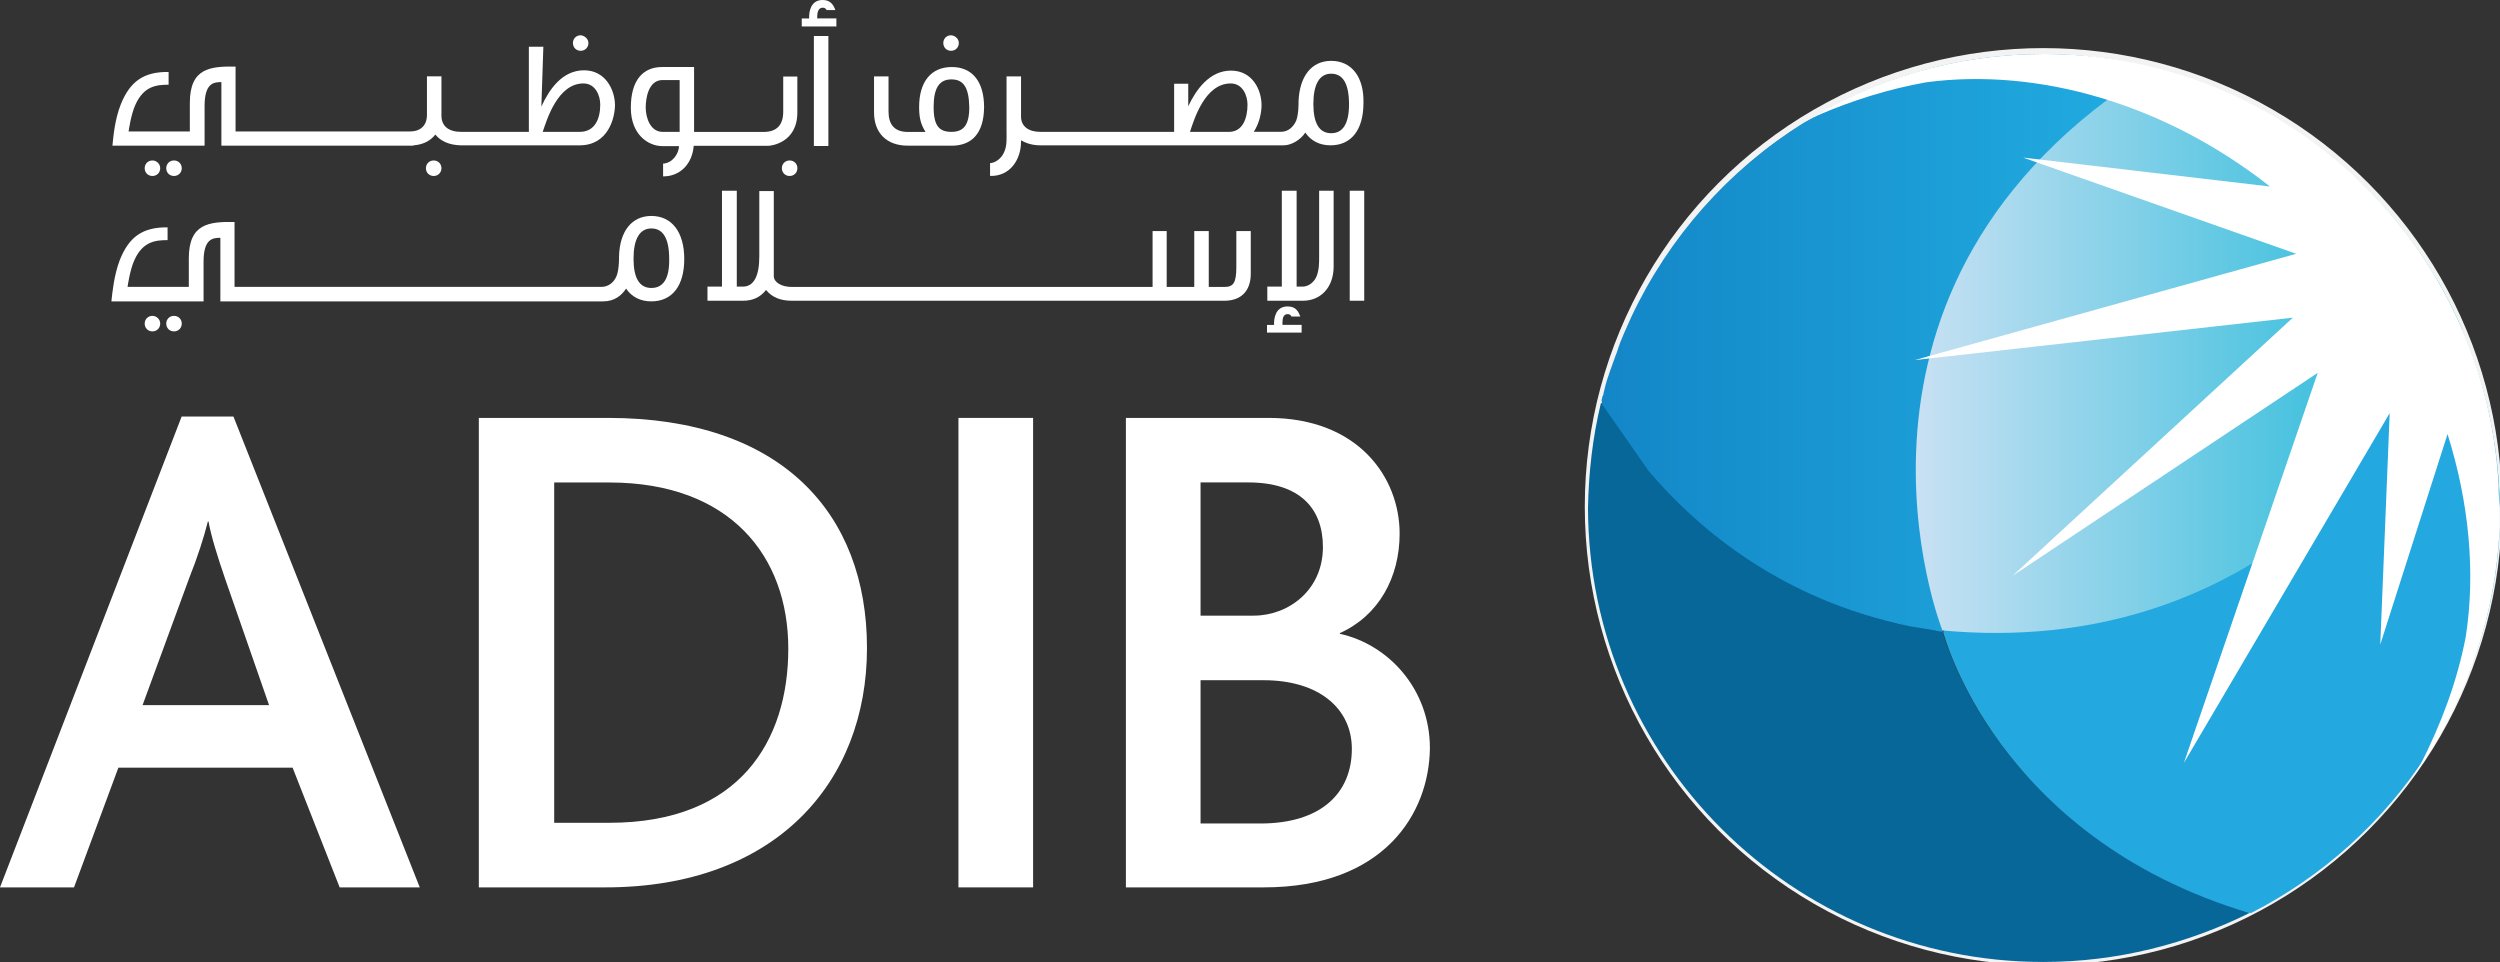
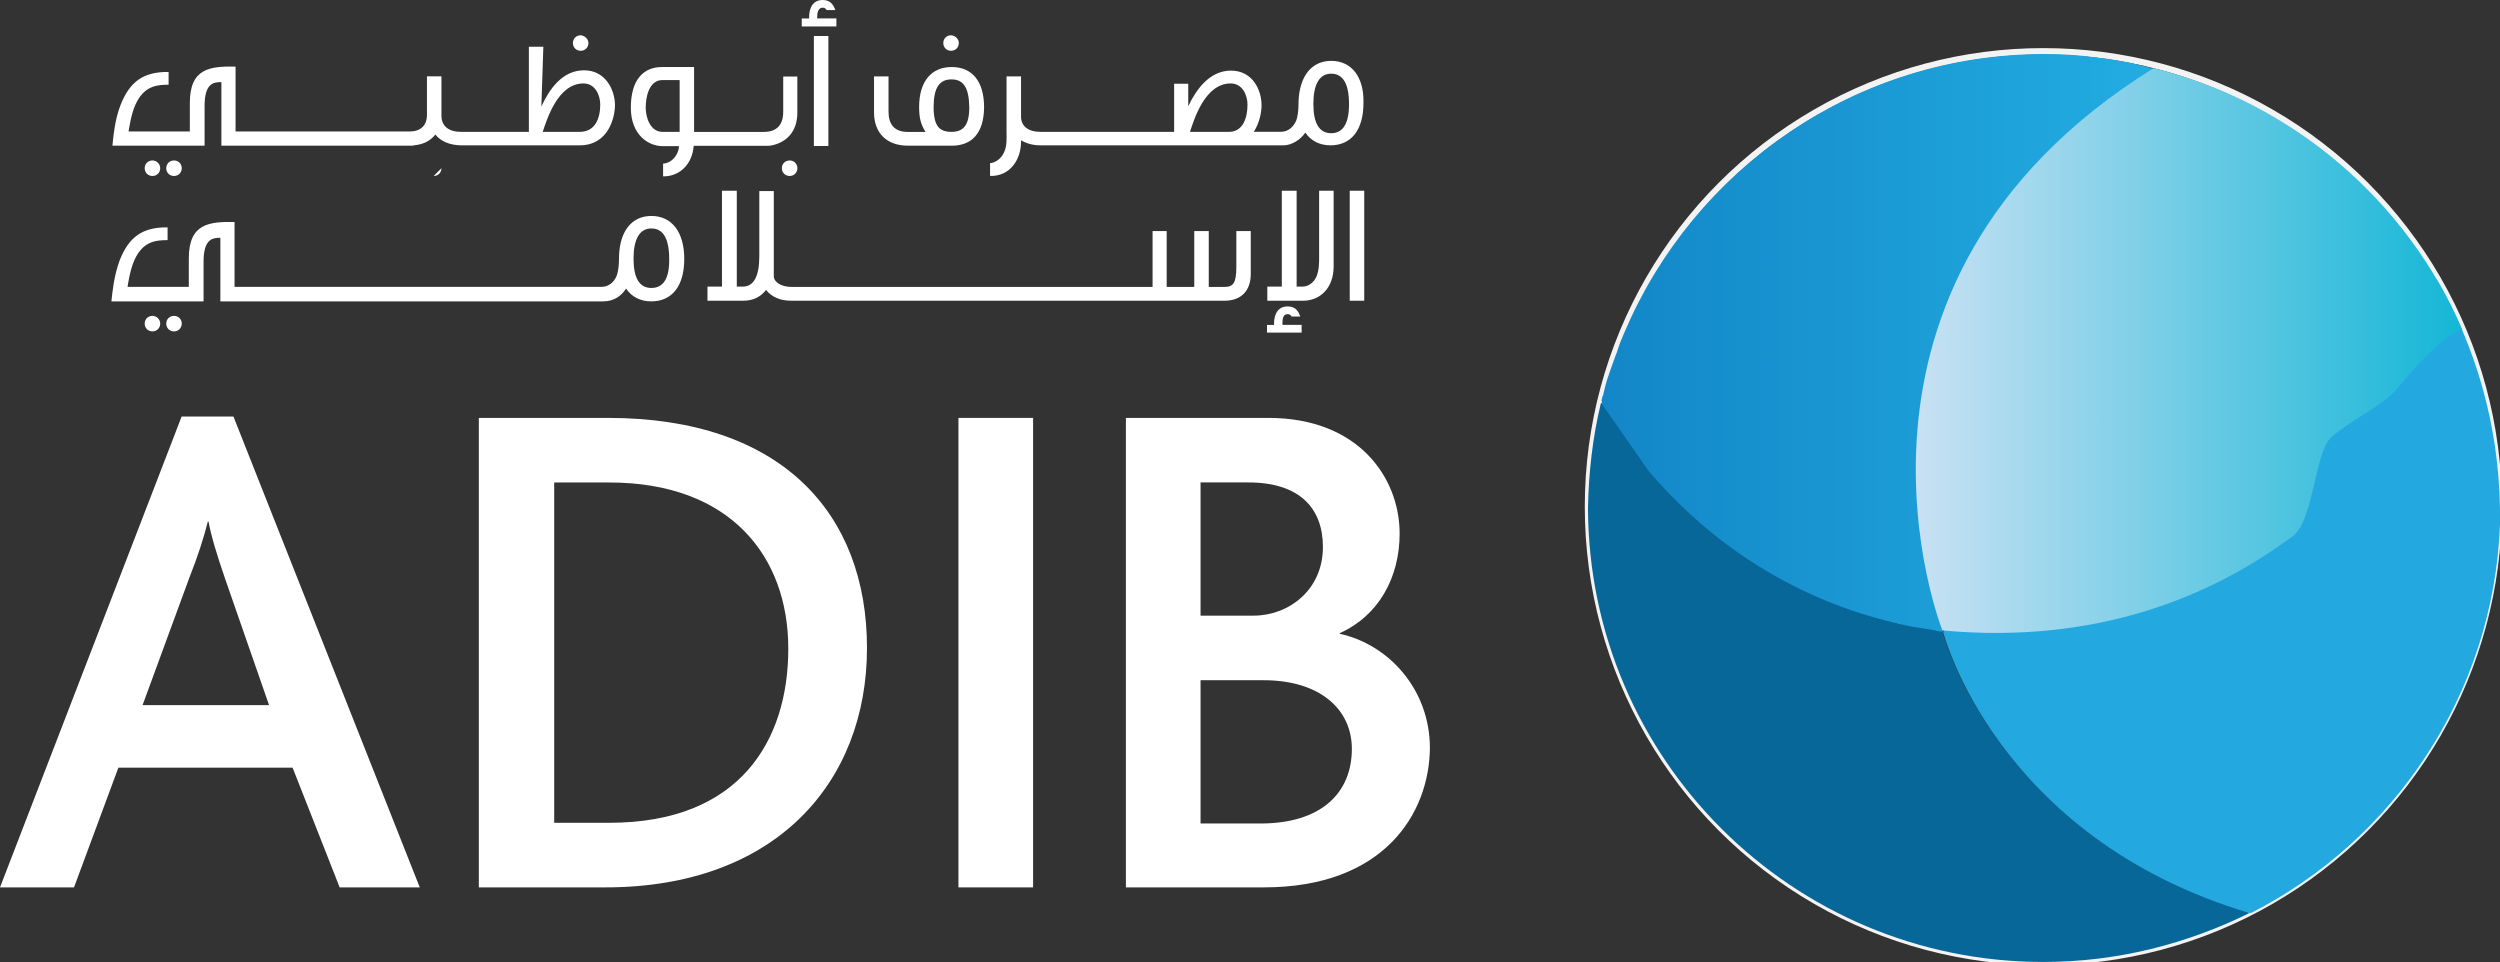
<svg xmlns="http://www.w3.org/2000/svg" id="Layer_1" data-name="Layer 1" viewBox="0 0 389.8 150">
  <rect x="0" y="0" width="389.8" height="150" fill="#333333" stroke="none" />
  <defs>
    <style>
      .cls-1 {
        fill: #076799;
      }

      .cls-1, .cls-2, .cls-3, .cls-4, .cls-5 {
        stroke-width: 0px;
      }

      .cls-2 {
        fill: url(#linear-gradient);
      }

      .cls-6 {
        fill: none;
        stroke: #f3f3f3;
        stroke-miterlimit: 10;
      }

      .cls-3 {
        fill: #23a8e0;
      }

      .cls-4 {
        fill: url(#linear-gradient-2);
      }

      .cls-5 {
        fill: #fff;
      }
    </style>
    <linearGradient id="linear-gradient" x1="249.7" y1="-1559.47" x2="335.91" y2="-1559.47" gradientTransform="translate(0 -1506) scale(1 -1)" gradientUnits="userSpaceOnUse">
      <stop offset="0" stop-color="#1386c7" />
      <stop offset="1" stop-color="#22ade1" />
    </linearGradient>
    <linearGradient id="linear-gradient-2" x1="298.71" y1="-1560.66" x2="383.93" y2="-1560.66" gradientTransform="translate(0 -1506) scale(1 -1)" gradientUnits="userSpaceOnUse">
      <stop offset="0" stop-color="#c9e1f3" />
      <stop offset="1" stop-color="#14b6d7" />
    </linearGradient>
  </defs>
  <g>
    <path class="cls-5" d="M35.13,90.33c-1.26-3.67-2.2-6.71-2.62-9.02h-.1c-.63,2.52-1.57,5.45-2.94,8.91l-7.24,19.72h19.72l-6.82-19.61M52.96,138.36l-7.34-18.67h-27.16l-6.92,18.67H0l28.32-73.41h8.08l29.05,73.41h-12.48Z" />
    <path class="cls-5" d="M95.01,75.23h-8.6v53.06h8.6c20.34,0,27.9-12.79,27.9-27.16s-9.02-25.9-27.9-25.9M94.38,138.36h-19.72v-73.2h20.14c27.06,0,40.38,14.89,40.38,35.87s-14.26,37.33-40.79,37.33" />
    <rect class="cls-5" x="149.44" y="65.16" width="11.64" height="73.2" />
    <path class="cls-5" d="M197.05,106.06h-9.86v22.34h9.33c9.44,0,14.26-4.72,14.26-11.64,0-6.29-5.14-10.7-13.74-10.7M187.19,75.23v20.76h8.28c5.45,0,10.8-3.99,10.8-10.7,0-6.08-3.67-10.07-11.64-10.07h-7.45ZM197.05,138.36h-21.5v-73.2h22.23c14.05,0,20.45,9.33,20.45,18.04,0,6.82-3.25,12.79-9.33,15.52v.1c7.66,1.68,14.05,8.7,14.05,17.83-.1,10.17-7.13,21.71-25.9,21.71" />
    <g>
      <path class="cls-5" d="M101.56,44.9c-1.84,0-2.78-1.52-2.78-4.56s.94-4.72,2.78-4.72,2.78,1.57,2.78,4.77c.05,2.99-.89,4.51-2.78,4.51M101.56,33.67c-3.04,0-4.93,2.36-5.04,6.29,0,0,.05,1.94-.37,3.04-.42,1.05-1.31,1.73-2.36,1.73h-57.22v-10.12c-3.93-.05-7.13.21-7.13,5.66v4.46h-9.55s.37-2.73,1.1-4.25c1.31-2.83,3.25-3.04,5.14-3.04v-1.99c-3.93-.05-6.03,1.52-7.45,5.09-.89,2.36-1.15,4.93-1.31,6.45h14.37v-6.19c0-3.57,1.42-3.72,2.62-3.72v9.91h59.69c1.78,0,2.88-.94,3.57-1.99.89,1.31,2.26,1.99,3.93,1.99,3.25,0,5.14-2.41,5.14-6.61s-1.94-6.71-5.14-6.71" />
      <path class="cls-5" d="M90.39,20.56h-5.77c.63-1.84,2.31-7.55,6.35-7.55,1.84,0,2.62,1.84,2.62,3.3,0,2.15-.79,4.25-3.2,4.25M91.07,10.96c-3.41,0-5.45,2.99-6.66,5.66v-.05l.31-9.28h-2.26v13.27h-10.59c-1.89,0-3.04-.89-3.04-2.52v-6.14h-2.26v6.03c0,1.63-1,2.57-2.67,2.57h-27.17v-10.12c-3.93-.05-7.13.21-7.13,5.66v4.46h-9.55s.37-2.73,1.1-4.25c1.31-2.83,3.25-3.04,5.14-3.04v-1.99c-3.93-.05-6.03,1.52-7.45,5.04-.94,2.36-1.15,4.93-1.31,6.45h14.37v-6.19c0-3.57,1.42-3.72,2.62-3.72v9.91h29.95v-.05c1.47-.1,2.62-.68,3.41-1.68.84,1.05,2.2,1.63,3.93,1.68h18.57c4.41,0,5.51-4.2,5.51-6.35-.05-2.31-1.47-5.35-4.83-5.35" />
      <path class="cls-5" d="M203.16,46.89h-5.56v-2.2h2.26v-14.95h2.31v14.95h.94c.94,0,1.84-.73,2.2-1.68.37-1,.37-1.99.37-3.09v-10.18h2.26v11.8c0,3.36-2.1,5.35-4.77,5.35" />
      <rect class="cls-5" x="210.45" y="29.74" width="2.26" height="17.15" />
      <path class="cls-5" d="M192.77,36.03v5.56c0,2.57-.47,3.15-1.89,3.15h-2.41v-8.71h-2.26v8.71h-4.3v-8.71h-2.2v8.71h-56.28c-1.57,0-2.78-.73-2.78-1.68v-13.27h-2.26v10.18c0,3.15-.89,4.72-2.57,4.72h-.94v-14.95h-2.31v14.95h-2.26v2.2h5.56c1.47,0,2.67-.52,3.57-1.68.94,1.15,2.26,1.68,3.99,1.68h67.5c2.52,0,4.09-1.47,4.09-4.2v-6.66h-2.26" />
      <path class="cls-5" d="M105.97,20.56h-2.67c-1.89,0-2.62-2.2-2.62-3.78s.47-4.3,2.62-4.3h2.67v8.08M122.12,11.91v5.51c0,1.99-.94,3.15-3.04,3.15h-10.86v-10.12h-4.98c-2.99,0-4.88,2.05-4.88,6.35s2.83,5.98,4.88,5.98h2.62c0,1.21-1.05,2.67-2.47,2.73v1.99h.05c2.47,0,4.46-1.78,4.72-4.72v-.05h11.7c.21,0,4.46-.37,4.46-5.19v-5.61h-2.2Z" />
      <path class="cls-5" d="M126.9,5.61h2.26v17.15h-2.26V5.61ZM125.01,4.14v-1.26h1.15v-.26c0-.63.16-2.62,2.1-2.62,1.1,0,1.63.58,1.99,1.57h-1.36c-.16-.26-.31-.37-.63-.37-.68,0-.84.79-.84,1.36v.31h2.99v1.26h-5.4Z" />
      <path class="cls-5" d="M148.35,12.38c-1.84,0-2.78,1.26-2.78,4.3s.94,3.88,2.78,3.88,2.78-1,2.78-3.83c-.05-3.15-.94-4.35-2.78-4.35M148.35,22.71h-6.82c-3.3,0-5.25-1.99-5.25-5.19v-5.61h2.26v5.51c0,1.99.94,3.15,2.99,3.15h2.78c-.68-1.1-1-2.05-1-3.88,0-4.04,1.94-6.24,5.09-6.24s5.04,2.2,5.04,6.29c-.05,4.09-1.94,5.98-5.09,5.98" />
      <path class="cls-5" d="M207.56,20.77c-1.84,0-2.78-1.52-2.78-4.56s.94-4.72,2.78-4.72,2.78,1.57,2.78,4.77c0,2.99-.94,4.51-2.78,4.51M191.62,20.56h-6.08c.63-1.89,2.31-7.55,6.35-7.55,1.84,0,2.62,1.84,2.62,3.3,0,2.1-.73,4.25-2.88,4.25M207.56,9.49c-3.04,0-4.93,2.36-5.09,6.29,0,0,.05,1.94-.37,3.04-.47,1.05-1.31,1.73-2.36,1.73h-4.25c.89-1.36,1.21-3.04,1.21-4.14,0-2.41-1.42-5.4-4.77-5.4s-5.45,2.99-6.66,5.56v-3.51h-2.2v7.5h-20.88c-1.78,0-2.99-.84-2.99-2.36v-6.29h-2.26v8.76c0,.73.1,2.05-.37,3.04-.42,1-1.36,1.68-2.2,1.73v1.99c3.09.1,4.83-2.52,4.83-5.35v-.21c.79.47,1.78.79,2.99.79h37.97c1.21,0,2.67-.89,3.36-1.99.89,1.31,2.26,1.99,3.93,1.99,3.25,0,5.14-2.41,5.14-6.61.1-4.04-1.84-6.56-5.04-6.56" />
      <path class="cls-5" d="M24.98,26.23c0,.68-.52,1.21-1.21,1.21s-1.21-.52-1.21-1.21.52-1.21,1.21-1.21c.63,0,1.21.52,1.21,1.21" />
      <path class="cls-5" d="M28.34,26.23c0,.68-.52,1.21-1.21,1.21s-1.21-.52-1.21-1.21.52-1.21,1.21-1.21,1.21.52,1.21,1.21" />
-       <path class="cls-5" d="M68.83,26.23c0,.68-.52,1.21-1.21,1.21s-1.21-.52-1.21-1.21.52-1.21,1.21-1.21,1.21.52,1.21,1.21" />
+       <path class="cls-5" d="M68.83,26.23c0,.68-.52,1.21-1.21,1.21" />
      <path class="cls-5" d="M124.33,26.23c0,.68-.52,1.21-1.21,1.21s-1.21-.52-1.21-1.21.52-1.21,1.21-1.21,1.21.52,1.21,1.21" />
      <path class="cls-5" d="M91.75,6.71c0,.68-.52,1.21-1.21,1.21s-1.21-.52-1.21-1.21.52-1.21,1.21-1.21c.63.05,1.21.58,1.21,1.21" />
      <path class="cls-5" d="M149.5,6.71c0,.68-.52,1.21-1.21,1.21s-1.21-.52-1.21-1.21.52-1.21,1.21-1.21c.68.05,1.21.58,1.21,1.21" />
      <path class="cls-5" d="M24.98,50.46c0,.68-.52,1.21-1.21,1.21s-1.21-.52-1.21-1.21.52-1.21,1.21-1.21c.63,0,1.21.52,1.21,1.21" />
      <path class="cls-5" d="M28.34,50.46c0,.68-.52,1.21-1.21,1.21s-1.21-.52-1.21-1.21.52-1.21,1.21-1.21,1.21.52,1.21,1.21" />
      <path class="cls-5" d="M197.55,51.87v-1.21h1.1v-.26c0-.63.16-2.62,2.1-2.62,1.15,0,1.63.58,1.99,1.57h-1.36c-.16-.26-.31-.37-.63-.37-.68,0-.79.73-.79,1.36v.31h2.99v1.21h-5.4" />
    </g>
  </g>
  <g>
    <circle class="cls-6" cx="318.6" cy="79" r="71" />
    <path class="cls-1" d="M350.58,142.24c-39.64-11.85-47.72-43.84-47.72-43.84,0,0-12.48-14.16-12.48-15.21s-13.95-17.3-13.95-17.3l-3.46-8.08h-17.72l-5.66,5.14c-1.26,5.24-1.89,10.7-1.99,16.25.1,39.12,31.88,70.79,71,70.79,11.54,0,22.44-2.83,32.2-7.66q-.1,0-.21-.1Z" />
    <path class="cls-2" d="M327.51,9.05c-.21,0-.42-.1-.63-.1-.63-.1-1.26-.1-1.78-.21-2.1-.21-4.19-.31-6.29-.31h-.1c-29.36,0-54.64,17.93-65.44,43.42h0c-.42.94-.84,1.99-1.15,3.04-.1.21-.1.31-.21.52-.31.84-.63,1.78-.94,2.62-.1.21-.1.42-.21.63-.31.84-.52,1.78-.73,2.62,0,.21-.1.42-.21.63,0,.21-.1.31-.1.52l.1.63,7.24,10.38c7.03,8.28,19.4,19.19,38.49,23.7h0c.1,0,.21,0,.31.1.63.1,1.36.31,1.99.42,1.26.21,2.52.42,3.88.63l.31.1c.31,0,.52.1.84.1v-.1l7.24-15.63,6.61-21.18,14.16-29.89,4.93-20.97c-2.62-.73-5.45-1.36-8.28-1.68Z" />
    <path class="cls-3" d="M379.95,43.56l-14.16,3.78-26.22,16.46-25.69,22.55-10.91,12.16s8.08,31.99,47.72,43.84h.31c22.23-11.33,37.75-34.08,38.8-60.51v-2.52c-.21-13.11-3.78-25.27-9.86-35.76Z" />
    <path class="cls-4" d="M373.44,60.96c6.92-8.28,9.75-9.44,10.49-9.54-8.7-20.14-26.43-35.45-48.14-40.79-54.32,33.77-32.93,87.67-32.93,87.67,24.02,2.2,41.95-5.24,54.74-14.79,3.04-2.31,3.36-12.79,5.77-15.21,2.41-2.31,8.18-5.14,10.07-7.34Z" />
-     <path class="cls-5" d="M389.59,76.17v-.42c-1.99-37.54-32.93-67.33-70.89-67.33-13.95,0-26.95,3.99-37.86,10.91.84-.42,1.68-.94,2.62-1.36,5.35-2.31,11.01-4.09,16.88-5.14,17.51-2.31,37.23,3.36,53.59,16.25l-38.49-4.51,42.58,15-59.46,16.57,58.94-6.61-43.73,40.27,47.61-31.67-20.87,60.82,32.09-54.53-1.47,36.08,10.49-32.82c3.36,10.7,4.4,21.6,2.83,31.67-1.36,7.03-3.88,13.63-7.03,19.82-.42.73-.94,1.47-1.36,2.2,7.97-10.91,12.48-23.6,13.53-36.49,0-.31,0-.63.1-.84,0-.63.1-1.26.1-1.89v-3.04c-.1-1.05-.21-1.99-.21-2.94Z" />
  </g>
</svg>